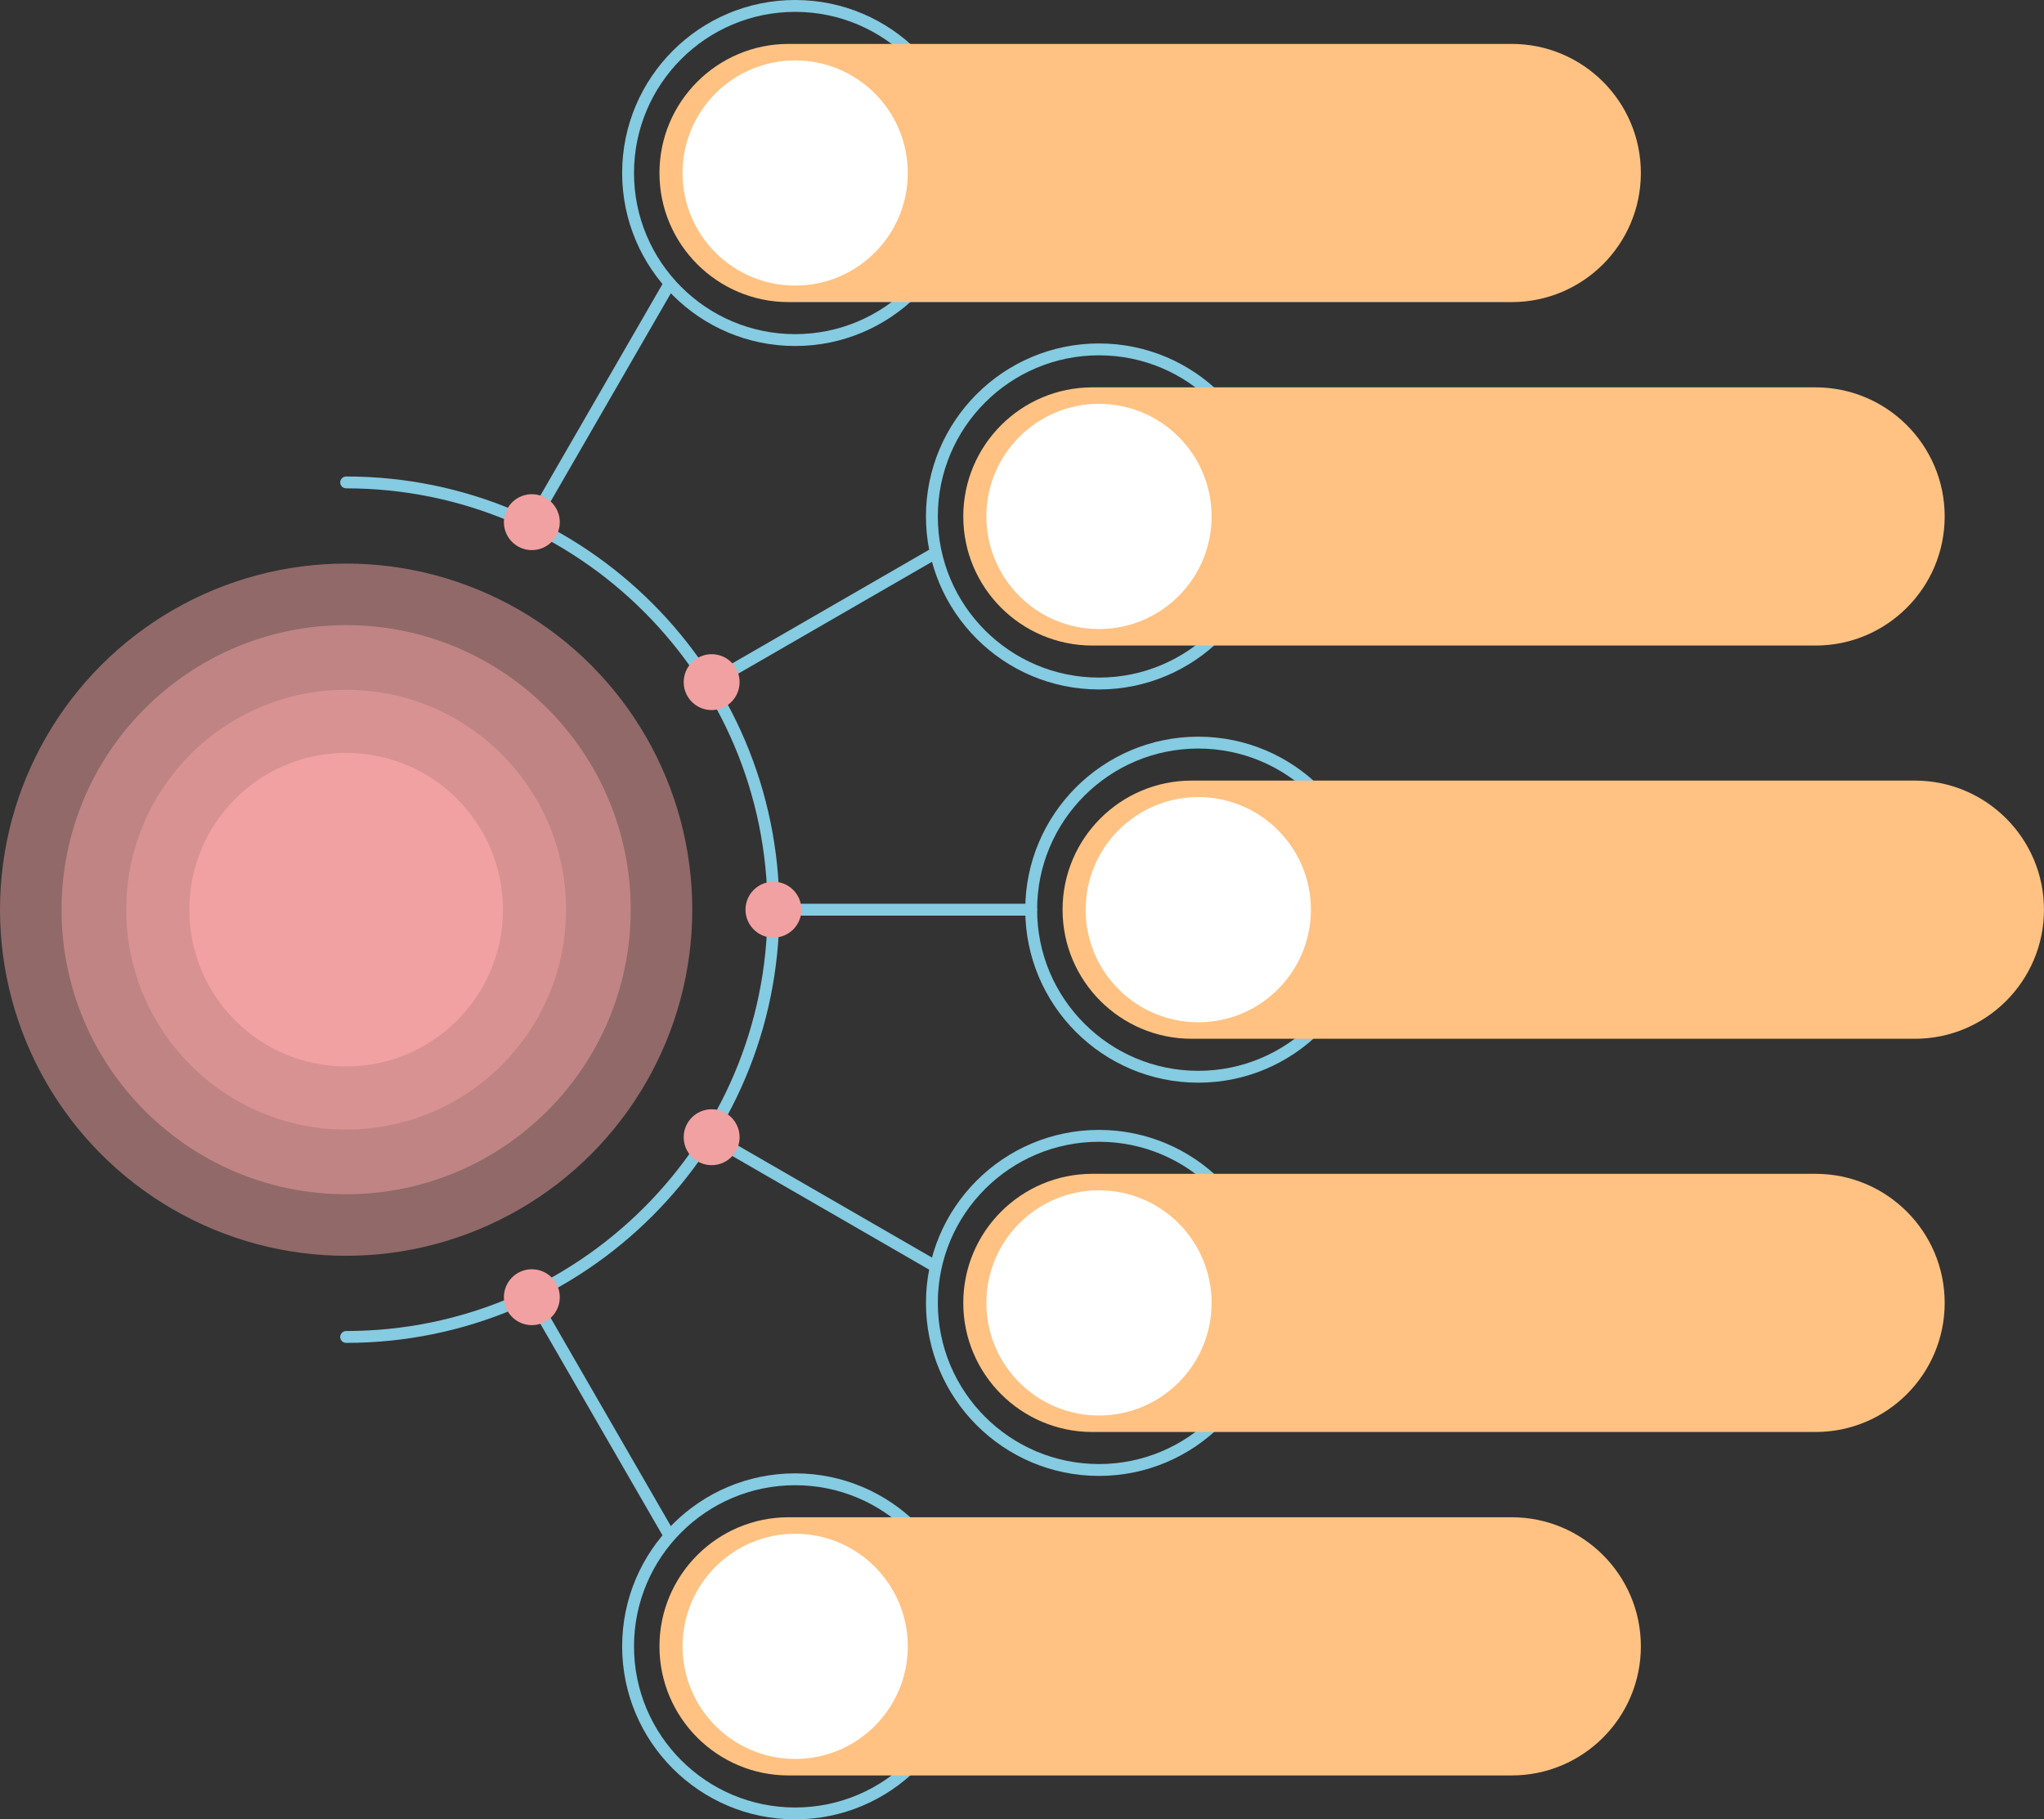
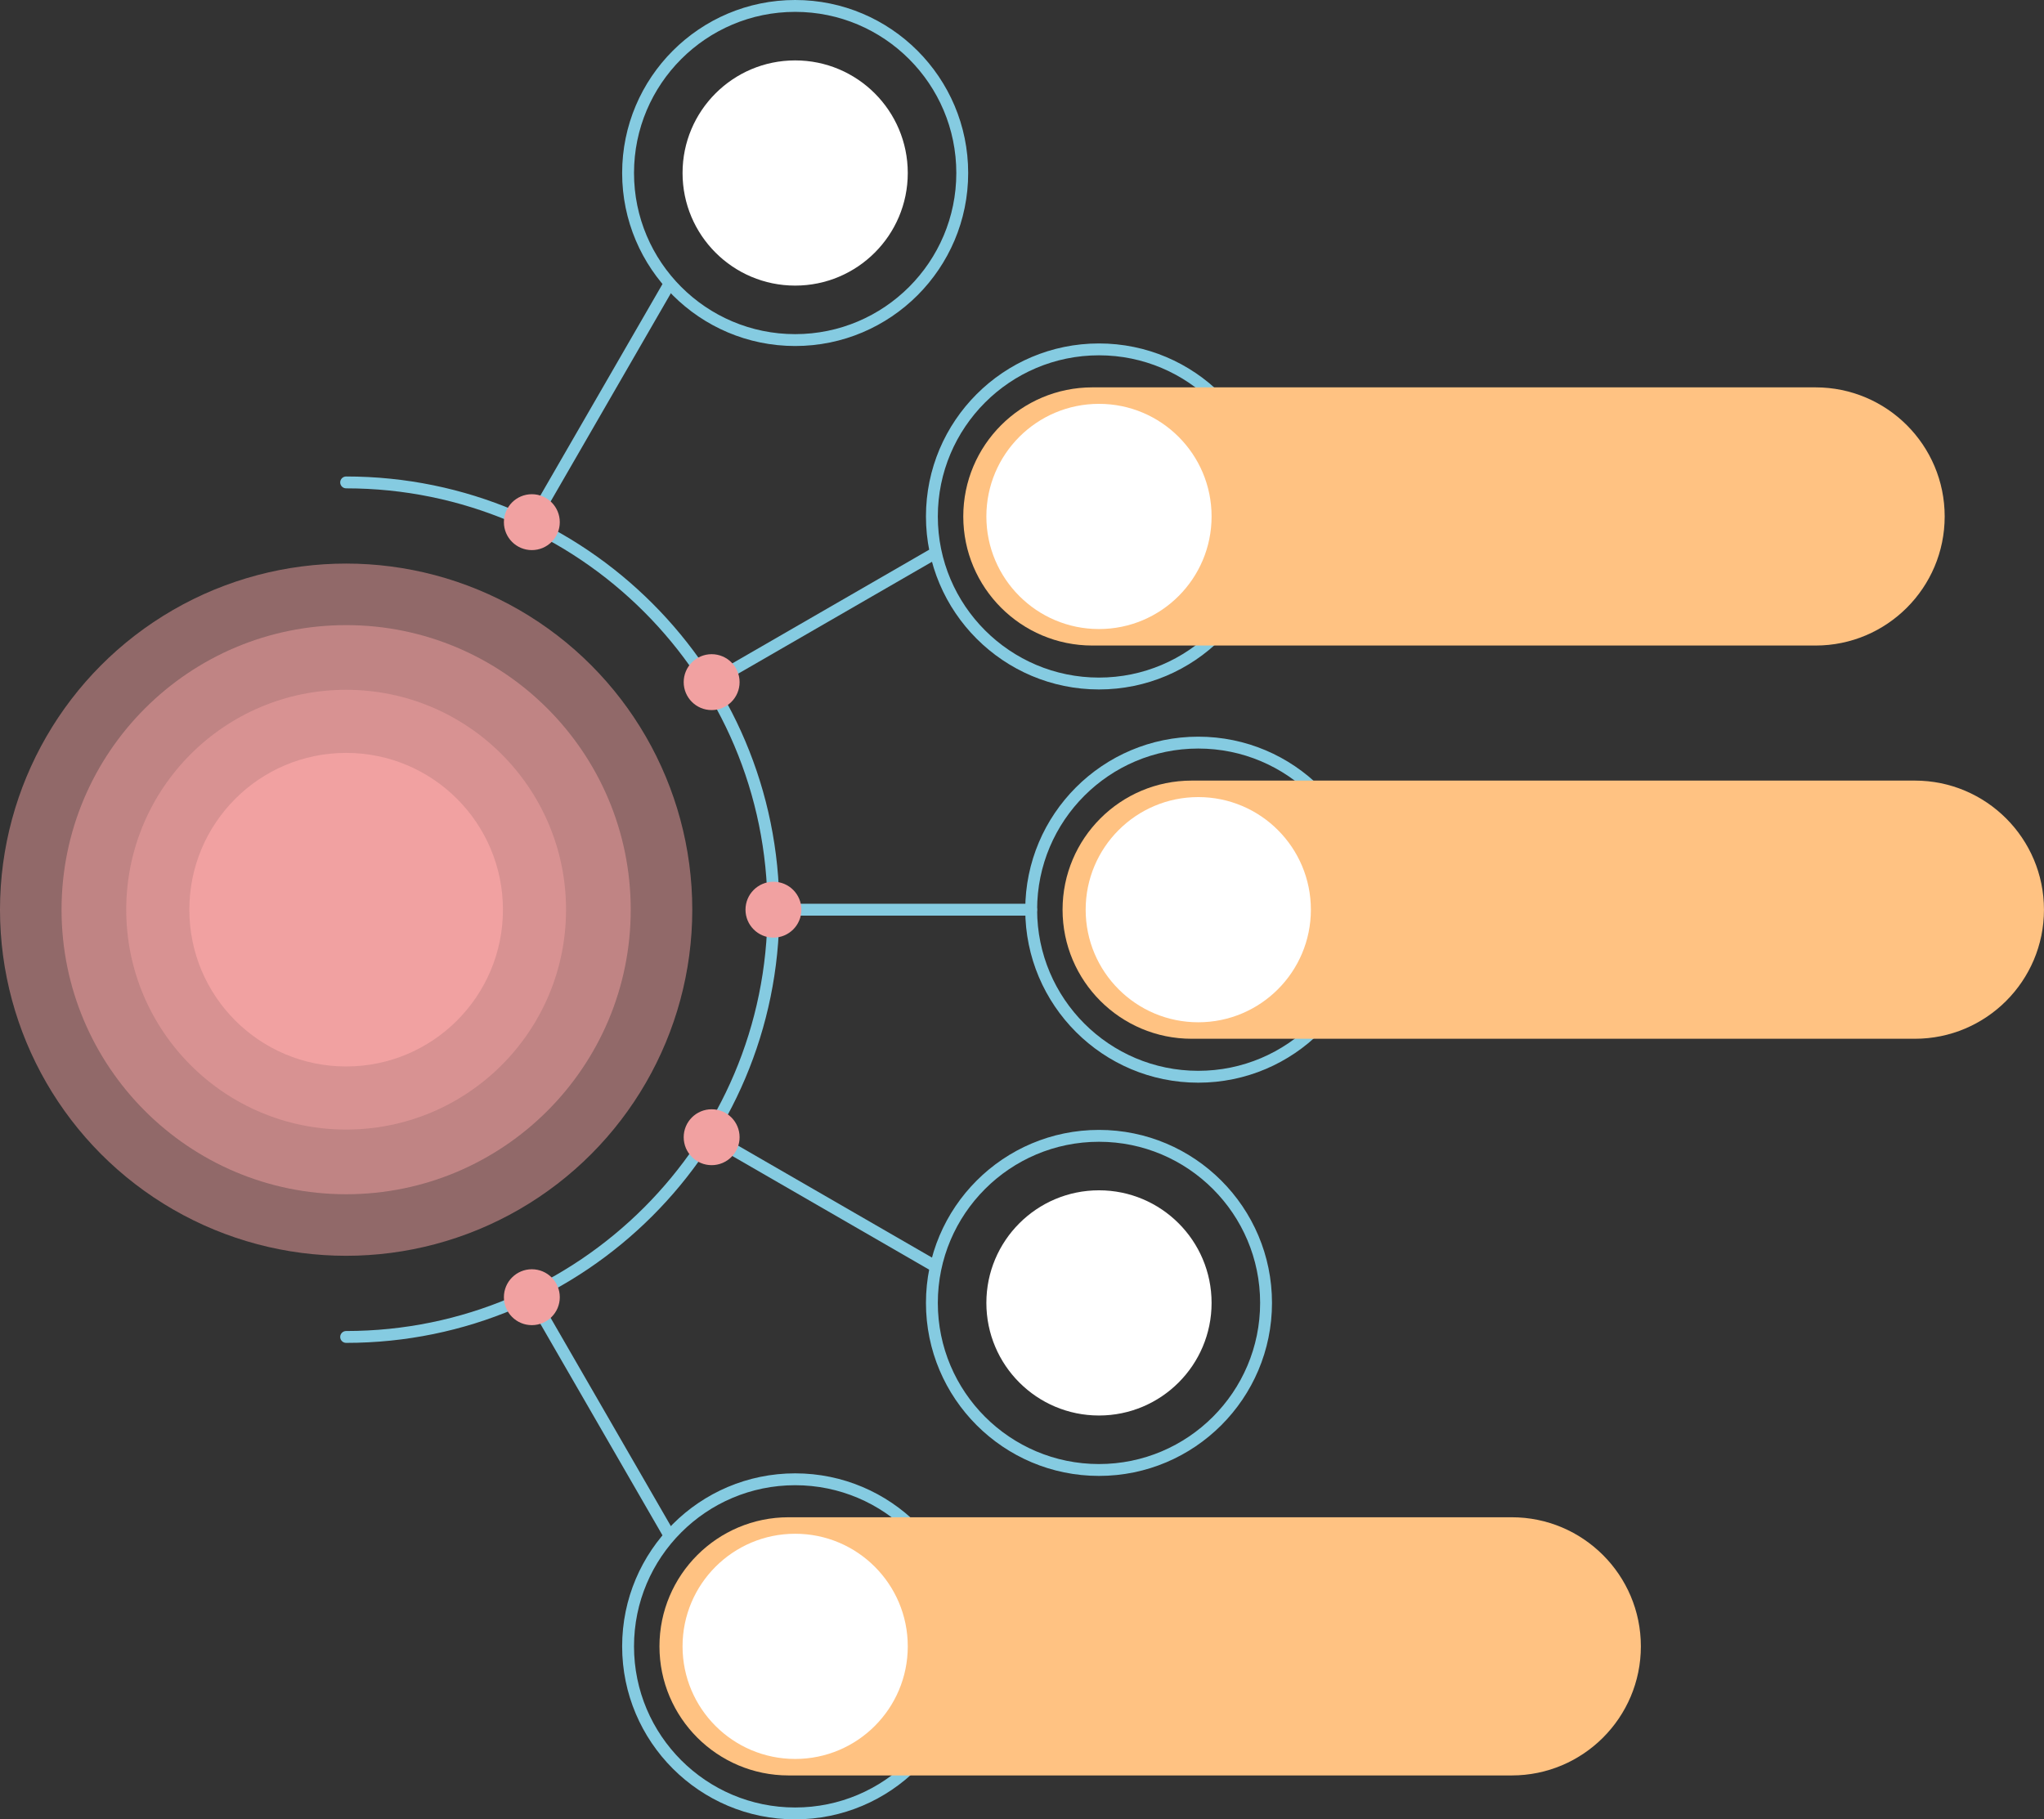
<svg xmlns="http://www.w3.org/2000/svg" clip-rule="evenodd" fill-rule="evenodd" height="2453.1" preserveAspectRatio="xMidYMid meet" stroke-linejoin="round" stroke-miterlimit="2" version="1.0" viewBox="8.0 0.0 2755.7 2453.1" width="2755.7" zoomAndPan="magnify">
  <rect x="8.0" y="0.0" width="2755.7" height="2453.1" fill="#333333" stroke="none" />
  <g>
    <g>
      <g id="change1_1">
        <path d="M1623.5,993.265c-128.74,-0 -233.26,104.52 -233.26,233.26c-0,128.74 104.52,233.26 233.26,233.26c128.74,-0 233.26,-104.52 233.26,-233.26c0,-128.74 -104.52,-233.26 -233.26,-233.26Zm-0,16c119.909,-0 217.26,97.351 217.26,217.26c0,119.909 -97.351,217.26 -217.26,217.26c-119.909,-0 -217.26,-97.351 -217.26,-217.26c-0,-119.909 97.351,-217.26 217.26,-217.26Z" fill="#85cbe1" />
      </g>
      <g id="change2_1">
        <path d="M2763.66,1226.53c-0,-96.061 -77.989,-174.051 -174.05,-174.051l-975.029,0c-96.061,0 -174.05,77.99 -174.05,174.051c-0,96.061 77.989,174.05 174.05,174.05l975.029,0c96.061,0 174.05,-77.989 174.05,-174.05Z" fill="#ffc282" />
      </g>
      <g id="change3_1">
        <circle cx="1623.5" cy="1226.53" fill="#fff" r="151.818" />
      </g>
    </g>
    <g>
      <g id="change1_11">
        <path d="M1489.63,463.069c-128.74,0 -233.26,104.52 -233.26,233.26c-0,128.74 104.52,233.26 233.26,233.26c128.74,0 233.26,-104.52 233.26,-233.26c0,-128.74 -104.52,-233.26 -233.26,-233.26Zm0,16c119.909,0 217.26,97.351 217.26,217.26c0,119.909 -97.351,217.26 -217.26,217.26c-119.909,0 -217.26,-97.351 -217.26,-217.26c-0,-119.909 97.351,-217.26 217.26,-217.26Z" fill="#85cbe1" />
      </g>
      <g id="change2_5">
        <path d="M2629.8,696.329c0,-96.061 -77.989,-174.05 -174.05,-174.05l-975.029,-0c-96.061,-0 -174.05,77.989 -174.05,174.05c-0,96.061 77.989,174.051 174.05,174.051l975.029,-0c96.061,-0 174.05,-77.99 174.05,-174.051Z" fill="#ffc282" />
      </g>
      <g id="change3_5">
        <circle cx="1489.63" cy="696.329" fill="#fff" r="151.818" />
      </g>
    </g>
    <g>
      <g id="change1_3">
        <path d="M1080.03,-0c-128.74,-0 -233.26,104.52 -233.26,233.26c-0,128.74 104.52,233.26 233.26,233.26c128.74,0 233.26,-104.52 233.26,-233.26c0,-128.74 -104.52,-233.26 -233.26,-233.26Zm-0,16c119.909,-0 217.26,97.351 217.26,217.26c0,119.909 -97.351,217.26 -217.26,217.26c-119.909,0 -217.26,-97.351 -217.26,-217.26c-0,-119.909 97.351,-217.26 217.26,-217.26Z" fill="#85cbe1" />
      </g>
      <g id="change2_3">
-         <path d="M2220.2,233.26c-0,-96.061 -77.989,-174.05 -174.05,-174.05l-975.029,-0c-96.061,-0 -174.05,77.989 -174.05,174.05c-0,96.061 77.989,174.051 174.05,174.051l975.029,-0c96.061,-0 174.05,-77.99 174.05,-174.051Z" fill="#ffc282" />
-       </g>
+         </g>
      <g id="change3_3">
        <circle cx="1080.03" cy="233.26" fill="#fff" r="151.818" />
      </g>
    </g>
    <g>
      <g id="change1_2">
        <path d="M1489.63,1989.98c128.74,-0 233.26,-104.521 233.26,-233.26c0,-128.74 -104.52,-233.26 -233.26,-233.26c-128.74,-0 -233.26,104.52 -233.26,233.26c-0,128.739 104.52,233.26 233.26,233.26Zm0,-16c-119.909,-0 -217.26,-97.351 -217.26,-217.26c-0,-119.909 97.351,-217.26 217.26,-217.26c119.909,-0 217.26,97.351 217.26,217.26c0,119.909 -97.351,217.26 -217.26,217.26Z" fill="#85cbe1" />
      </g>
      <g id="change2_2">
-         <path d="M2629.8,1756.72c0,96.061 -77.989,174.05 -174.05,174.05l-975.029,0c-96.061,0 -174.05,-77.989 -174.05,-174.05c-0,-96.061 77.989,-174.051 174.05,-174.051l975.029,0c96.061,0 174.05,77.99 174.05,174.051Z" fill="#ffc282" />
-       </g>
+         </g>
      <g id="change3_2">
        <circle cx="1489.63" cy="1756.72" fill="#fff" r="151.818" />
      </g>
    </g>
    <g>
      <g id="change1_4">
        <path d="M1080.03,2453.05c128.74,-0 233.26,-104.521 233.26,-233.26c0,-128.74 -104.52,-233.26 -233.26,-233.26c-128.74,-0 -233.26,104.52 -233.26,233.26c-0,128.739 104.52,233.26 233.26,233.26Zm-0,-16c-119.909,-0 -217.26,-97.351 -217.26,-217.26c-0,-119.909 97.351,-217.26 217.26,-217.26c119.909,-0 217.26,97.351 217.26,217.26c0,119.909 -97.351,217.26 -217.26,217.26Z" fill="#85cbe1" />
      </g>
      <g id="change2_4">
        <path d="M2220.2,2219.79c-0,96.061 -77.989,174.05 -174.05,174.05l-975.029,0c-96.061,0 -174.05,-77.989 -174.05,-174.05c-0,-96.061 77.989,-174.051 174.05,-174.051l975.029,0c96.061,0 174.05,77.99 174.05,174.051Z" fill="#ffc282" />
      </g>
      <g id="change3_4">
        <circle cx="1080.03" cy="2219.79" fill="#fff" r="151.818" />
      </g>
    </g>
    <g id="change1_5">
      <path d="M1050.75,1234.53l347.49,-0c4.415,-0 8,-3.585 8,-8c-0,-4.415 -3.585,-8 -8,-8l-347.49,-0c-4.415,-0 -8,3.585 -8,8c-0,4.415 3.585,8 8,8Z" fill="#85cbe1" />
    </g>
    <g id="change1_6">
      <path d="M971.432,926.658l300.935,-173.745c3.824,-2.208 5.136,-7.105 2.928,-10.929c-2.207,-3.823 -7.104,-5.136 -10.928,-2.928l-300.935,173.745c-3.824,2.208 -5.136,7.105 -2.928,10.928c2.207,3.824 7.104,5.136 10.928,2.929Z" fill="#85cbe1" />
    </g>
    <g id="change1_7">
      <path d="M731.952,708.029l184.763,-320.019c2.207,-3.824 0.895,-8.72 -2.928,-10.928c-3.824,-2.208 -8.721,-0.896 -10.929,2.928l-184.762,320.019c-2.208,3.824 -0.896,8.72 2.928,10.928c3.824,2.208 8.72,0.896 10.928,-2.928Z" fill="#85cbe1" />
    </g>
    <g id="change1_8">
      <path d="M718.096,1753.02l184.762,320.019c2.208,3.823 7.105,5.135 10.929,2.928c3.823,-2.208 5.135,-7.105 2.928,-10.928l-184.763,-320.019c-2.208,-3.824 -7.104,-5.136 -10.928,-2.928c-3.824,2.207 -5.136,7.104 -2.928,10.928Z" fill="#85cbe1" />
    </g>
    <g id="change1_9">
      <path d="M963.432,1540.25l300.935,173.745c3.824,2.207 8.721,0.895 10.928,-2.929c2.208,-3.823 0.896,-8.72 -2.928,-10.928l-300.935,-173.745c-3.824,-2.207 -8.721,-0.895 -10.928,2.928c-2.208,3.824 -0.896,8.721 2.928,10.929Z" fill="#85cbe1" />
    </g>
    <g id="change4_1">
      <circle cx="474.661" cy="1226.53" fill="#f1a1a1" fill-opacity=".5" r="466.661" />
    </g>
    <g id="change1_10">
      <path d="M474.661,658.439c313.535,-0 568.086,254.551 568.086,568.086c-0,313.535 -254.551,568.086 -568.086,568.086c-4.416,0 -8,3.585 -8,8c-0,4.415 3.584,8 8,8c322.366,0 584.086,-261.72 584.086,-584.086c-0,-322.366 -261.72,-584.086 -584.086,-584.086c-4.416,-0 -8,3.584 -8,8c-0,4.415 3.584,8 8,8Z" fill="#85cbe1" />
    </g>
    <g id="change4_2">
      <circle cx="474.661" cy="1226.53" fill="#f1a1a1" fill-opacity=".5" r="383.672" />
    </g>
    <g id="change4_3">
      <circle cx="474.661" cy="1226.53" fill="#f1a1a1" fill-opacity=".5" r="296.482" />
    </g>
    <g id="change4_4">
      <circle cx="474.661" cy="1226.53" fill="#f1a1a1" r="211.393" />
    </g>
    <g id="change4_5">
      <circle cx="967.432" cy="919.729" fill="#f1a1a1" r="37.68" />
    </g>
    <g id="change4_6">
      <circle cx="967.432" cy="1533.32" fill="#f1a1a1" r="37.68" />
    </g>
    <g id="change4_7">
      <circle cx="725.024" cy="1749.02" fill="#f1a1a1" r="37.68" />
    </g>
    <g id="change4_8">
      <circle cx="725.024" cy="704.029" fill="#f1a1a1" r="37.68" />
    </g>
    <g id="change4_9">
      <circle cx="1050.75" cy="1226.53" fill="#f1a1a1" r="37.68" />
    </g>
  </g>
</svg>